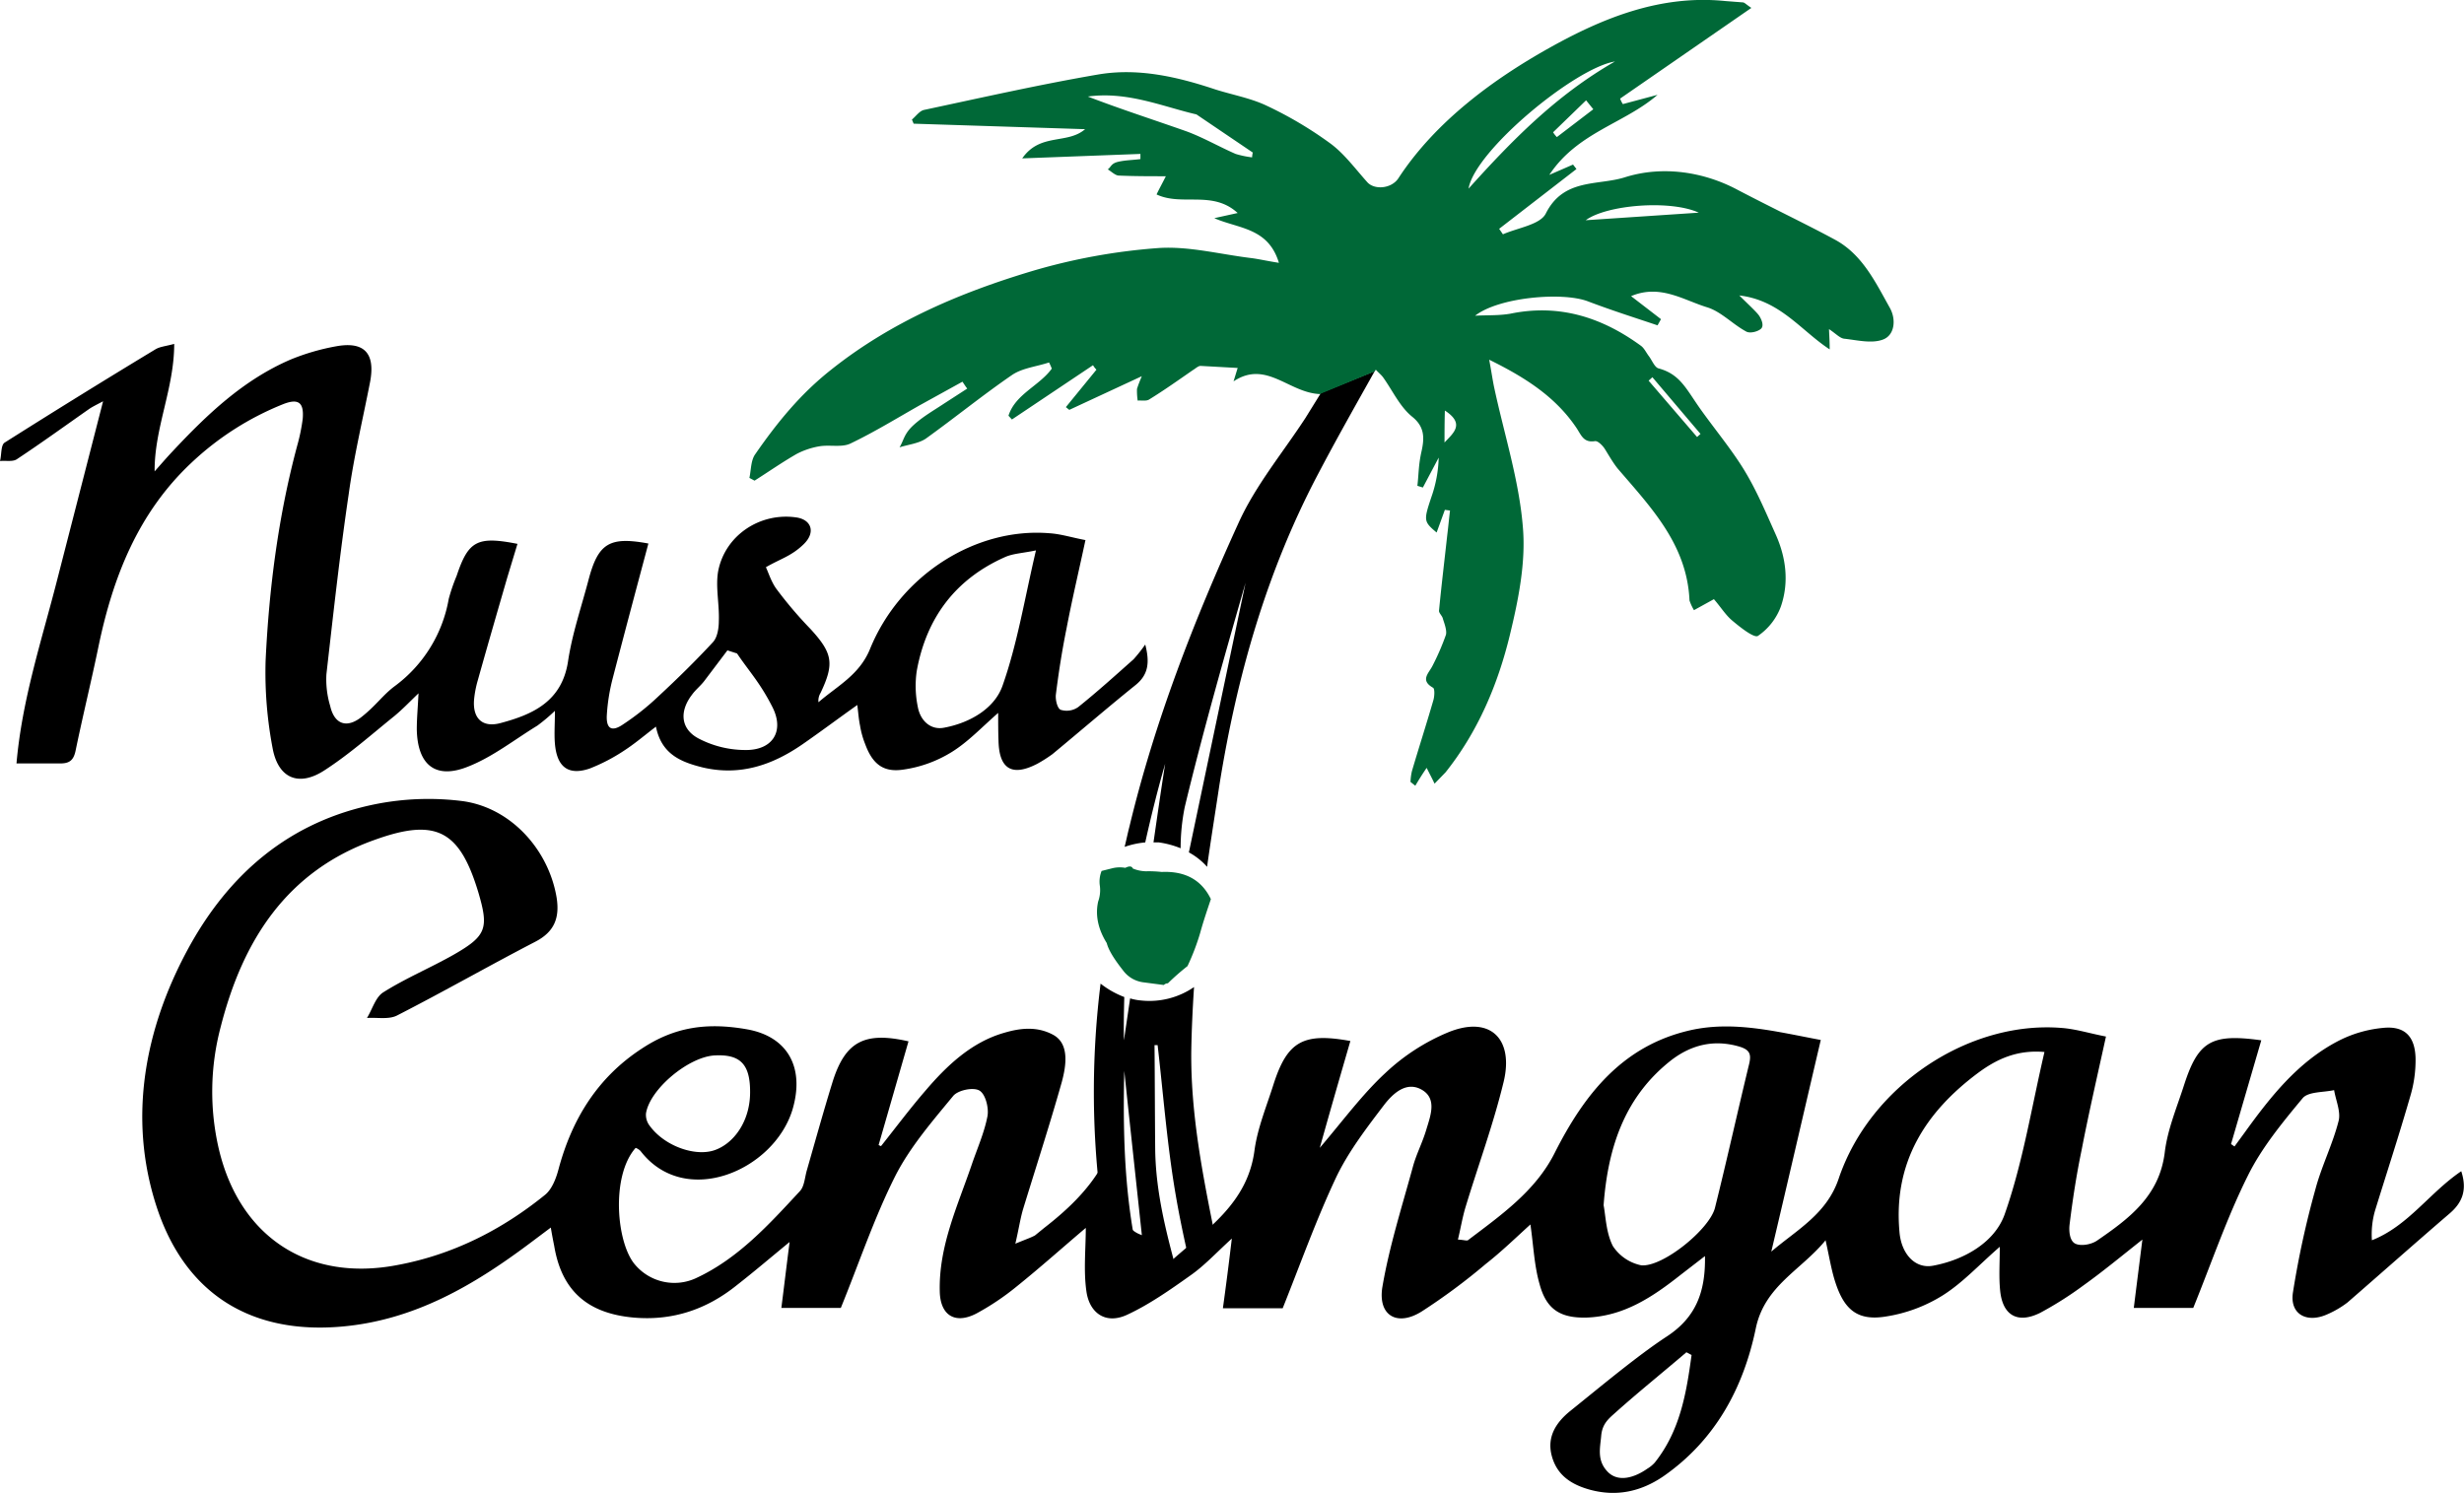
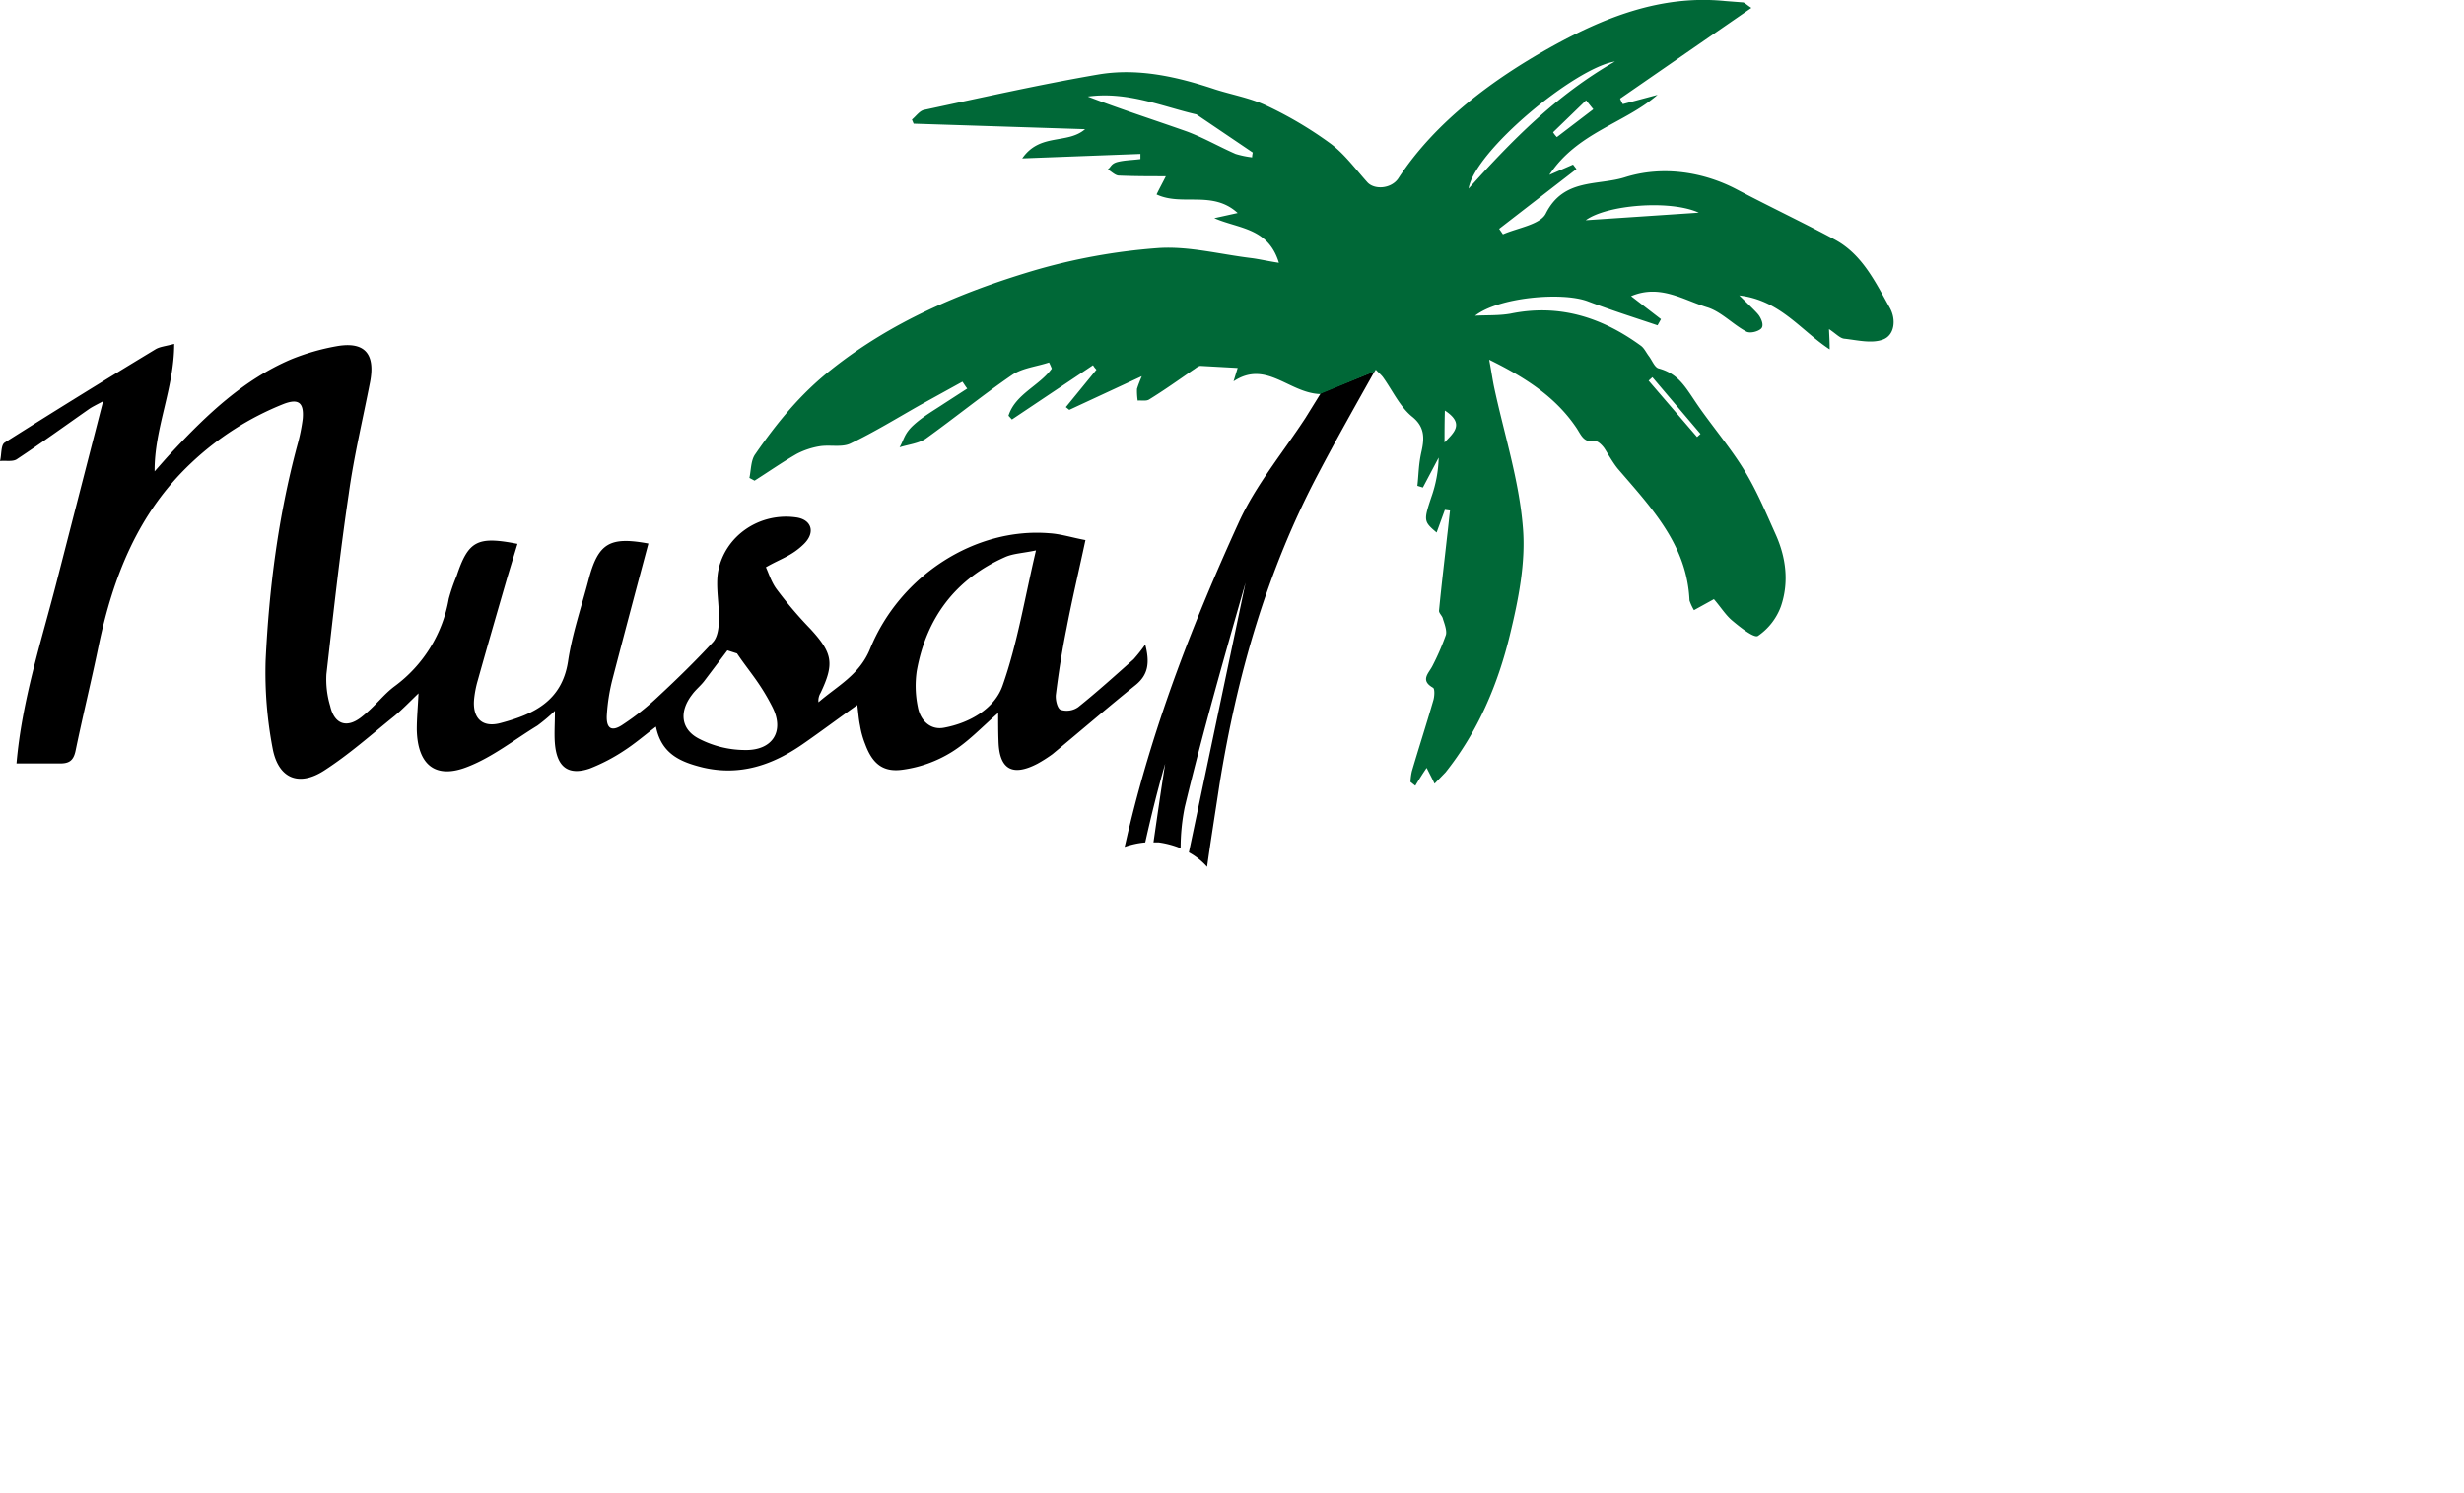
<svg xmlns="http://www.w3.org/2000/svg" viewBox="0 0 717.1 434.6">
-   <path d="M342.2,348c1.2,7,2.7,13.9,4.3,20.8a7.5,7.5,0,0,1,2-1l.6-.6a7.7,7.7,0,0,1,5.3-4.6c-.3-1-.6-1.9-.8-2.9-3.6-17.8-7.1-35.6-6.9-53.8.1-6.2.4-12.4.8-18.6a22.9,22.9,0,0,1-15.5,3.9,15.5,15.5,0,0,1-3.1-.6l-1.8,12.2c-.1-4.2,0-8.4.1-12.6a26.1,26.1,0,0,1-6.9-3.9,255.1,255.1,0,0,0-.3,60.5,268.1,268.1,0,0,0,4.7,26.8,32,32,0,0,1,6,6.2,8.4,8.4,0,0,1,2.8-5.1c-6.1-20.6-6.8-41.9-6.3-63,2.2,20.9,4.5,41.8,6.7,62.7a5.1,5.1,0,0,1,1.6-.9,11.5,11.5,0,0,1,3.1-1.1,7.9,7.9,0,0,1,4.2-1.2c-3.3-12-6.4-23.9-6.6-36.4-.1-10.2-.1-20.4-.2-30.6h.9C338.6,318.9,339.7,333.6,342.2,348Z" transform="translate(0 0)" />
  <path d="M384.3,114.6l-4.4,7.1c-6.6,10.1-14.5,19.6-19.4,30.4-13,28.5-24.4,57.7-31.8,88.5-.5,1.9-.9,3.9-1.4,5.9a24.7,24.7,0,0,1,6-1.3c1.7-7.6,3.6-15.3,5.8-22.9-1.2,7.6-2.3,15.3-3.4,22.9h1.6a26.6,26.6,0,0,1,6.3,1.7,60.3,60.3,0,0,1,1.2-12c5.3-22,11.5-43.7,17.7-65.3L346,248.1a19.7,19.7,0,0,1,5.3,4.2c1.1-7.9,2.4-15.9,3.6-23.9,5.1-31.8,13.8-62.3,28.9-90.8,5.2-9.9,10.7-19.6,16.3-29.6l-16,6.5Z" transform="translate(0 0)" />
  <path d="M550,89.6c-4.2-7.5-8-15.5-15.9-19.8s-19.2-9.7-28.7-14.7-21.4-7-32.5-3.5c-7.9,2.5-17.8.2-23,10.5-1.6,3.3-8.2,4.2-12.5,6.1l-1.1-1.6,22.5-17.4-1-1.3-6.9,3c8.2-12.4,21.8-14.9,31.5-23.3l-10.1,2.7a8,8,0,0,1-.8-1.6L509.7,2.3c-1.5-1-1.9-1.5-2.4-1.6L502.1.3C483.3-1.6,466.5,5.2,450.8,14s-32.9,21.1-43.9,38c-2.1,3-7,3.3-9,1-3.5-3.9-6.7-8.3-10.8-11.3a112.3,112.3,0,0,0-18.6-11c-4.7-2.2-9.9-3.1-14.9-4.7-11.1-3.7-22.5-6.3-34.1-4.3-16.9,2.9-33.7,6.7-50.6,10.3-1.3.3-2.3,1.8-3.5,2.8l.5,1.2,49.9,1.6c-5.2,4.5-13.1,1-18.3,8.5l34.4-1.3v1.5c-2.2.3-4.4.3-6.5.8s-2,1.5-3,2.2c1,.6,2.1,1.7,3.1,1.8,4.5.2,8.9.2,13.8.2-1.1,2.2-1.9,3.6-2.7,5.3,7.4,3.5,16.3-1.3,23.6,5.4l-6.8,1.5c7,3.1,15.7,2.7,18.8,13-3.3-.5-5.8-1.1-8.2-1.4-9-1.1-18.1-3.5-26.9-2.9a174,174,0,0,0-36.4,6.6c-21.1,6.3-41.2,14.8-58.8,28.8-9,7.1-15.8,15.5-22.1,24.6-1.3,1.8-1.2,4.6-1.7,6.9l1.5.8c4.1-2.6,8.1-5.4,12.3-7.8a22.3,22.3,0,0,1,6.6-2.2c3-.5,6.5.4,9-.8,6.9-3.3,13.4-7.3,20.1-11.1l12.5-6.9c.5.7.9,1.4,1.4,2l-6.8,4.4c-3,2-6.2,3.8-8.9,6.3s-2.7,4.2-4,6.4c2.5-.8,5.5-1.1,7.6-2.5,8.5-6.1,16.6-12.7,25.2-18.6,3-2,7.1-2.4,10.7-3.6a14.2,14.2,0,0,1,.8,1.8c-3.6,5-10.6,7.4-12.6,13.7l1,1.1,23.6-15.8a6.4,6.4,0,0,0,1,1.3l-8.9,10.9,1,.8,21.1-9.8c-.5,1.2-1,2.4-1.4,3.7a19.4,19.4,0,0,0,.2,3.4c1.1-.1,2.5.2,3.3-.3,4.4-2.7,8.6-5.7,12.8-8.6.7-.4,1.5-1.2,2.2-1.2l10.8.6L359,111c9.5-6.3,16,3.3,25.1,3.7l16-6.6.3-.5c.7.8,1.5,1.4,2.1,2.2,2.8,3.9,4.9,8.6,8.5,11.5s3.6,6.1,2.7,10.1-.8,6.7-1.2,10l1.6.5,4.6-8.7a37.1,37.1,0,0,1-2.1,11.4c-2.3,6.9-2.3,7.2,1.5,10.4l2.4-6.6,1.5.2c-.3,2.4-.5,4.7-.8,7.1-.8,7.3-1.7,14.7-2.4,22-.1.7.9,1.5,1.1,2.3s1.3,3.4.9,4.8a71.9,71.9,0,0,1-3.9,9c-1.1,2.2-3.7,4.2.2,6.4.5.4.4,2.6,0,3.8-2,6.9-4.2,13.7-6.2,20.5a16.5,16.5,0,0,0-.4,3.1l1.4,1.1c1-1.7,2-3.3,3.3-5.2,1.1,2.2,1.6,3.1,2.3,4.6l3.2-3.3c9.4-11.8,15.2-25.5,18.7-39.9,2.5-10.3,4.7-21.2,3.8-31.5-1.1-13.6-5.4-26.9-8.3-40.4-.5-2.3-.8-4.6-1.5-8.3,10.8,5.3,19.5,11,25.5,20,1.4,2.2,2.1,4.2,5.3,3.7.8-.1,2,1.1,2.6,1.9s2.5,4.3,4.1,6.2c9.7,11.3,20.1,22.1,20.8,38.3a14.3,14.3,0,0,0,1.3,2.8l5.8-3.2c2,2.3,3.4,4.6,5.3,6.2s6.3,5.2,7.5,4.5a17.8,17.8,0,0,0,6.7-8.6c2.4-7,1.5-14.2-1.5-20.9s-5.6-12.9-9.2-18.8-8.5-11.8-12.7-17.7-5.9-10.2-12.3-11.9c-1.1-.4-1.8-2.3-2.7-3.5s-1.4-2.4-2.4-3.1c-11.4-8.3-23.8-12.2-37.9-9.3-3.4.6-6.9.4-10.3.6,6.9-5.4,25.4-7,32.8-4.2s13.5,4.7,20.3,7l1-1.8-8.7-6.7c8.5-3.6,15.3,1.2,22.3,3.3,4,1.3,7.3,4.9,11.2,7,1,.6,3.3.1,4.3-.8s.1-2.9-.6-3.9-3.2-3.3-5.7-5.8c11.9,1.4,17.9,10.2,26.3,15.7,0-2.2-.1-3.6-.2-5.9,2,1.3,3.2,2.7,4.5,2.8,3.7.4,8,1.5,11.3.2S551.9,93,550,89.6ZM364.4,45.8a27.3,27.3,0,0,1-4.8-1c-4.8-2.1-9.3-4.7-14.1-6.5-9.6-3.4-19.3-6.5-28.9-10.2,11.5-1.6,22,3,31.6,5.2l16.4,11.1A6.8,6.8,0,0,0,364.4,45.8Zm116.5,64,14,16.5-1,.9-14.1-16.4ZM453.1,39.9a7.6,7.6,0,0,1-1.1-1.4l9.6-9.3,2.1,2.6Zm-32.7,88.9c0-2.8,0-5.5.1-9.3C426.5,123.4,422.9,126.1,420.4,128.8Zm7-73.9c1.8-11,30.9-35.1,42.6-37C452.9,27.7,440.1,40.8,427.4,54.9Zm34.1,9.2c6.1-4.5,24.6-6,32.9-2.2Z" transform="translate(0 0)" style="fill:#006837" />
-   <path d="M320.6,253.5l3.2-.8a9.2,9.2,0,0,1,3.7-.1c1.2-.6,1.9-.5,2.2.2a10.5,10.5,0,0,0,3.9.8,33.9,33.9,0,0,1,4.5.2c6.8-.3,11.6,2.3,14.3,7.9-1.1,3.3-2.2,6.5-3.1,9.8a66.8,66.8,0,0,1-3.7,9.7,68,68,0,0,0-5.7,5,1.8,1.8,0,0,0-1.2.5l-6.1-.8a8.7,8.7,0,0,1-5.8-3.5c-2.6-3.3-4.2-5.9-4.7-7.9-2.5-4-3.4-8.1-2.5-12.1a9.8,9.8,0,0,0,.5-4.5A8.3,8.3,0,0,1,320.6,253.5Z" transform="translate(0 0)" style="fill:#006837" />
  <path d="M150.6,158.3l-3,9.9c-2.9,10-5.8,20-8.6,30a30.6,30.6,0,0,0-1,5.1c-.6,5.7,2.3,8.7,7.9,7.1,9.3-2.5,17.6-6.3,19.4-17.8,1.2-8.1,3.9-15.9,6-23.9,2.8-10.6,6.1-12.6,17.4-10.5-3.5,13.1-7,26.2-10.4,39.3a55.5,55.5,0,0,0-1.7,10.7c-.2,4,1.5,4.9,4.8,2.6a74.1,74.1,0,0,0,10.3-8.2c5.5-5.1,10.8-10.3,15.8-15.7,1.3-1.4,1.7-4.1,1.7-6.1.2-4.9-1-9.9-.2-14.5,2-10.5,12.2-17.2,22.7-15.7,4.4.6,5.8,4.3,2.2,7.8s-6.7,4.2-11,6.7c.8,1.7,1.6,4.4,3.2,6.5a119,119,0,0,0,9.8,11.5c6.4,7,7,10,2.9,18.6a4.3,4.3,0,0,0-.6,2.7c5.4-4.7,11.9-7.9,15-15.5,8.8-21.6,30.8-35.4,52.1-33.7,3.4.2,6.8,1.3,10.6,2-1.9,8.9-3.9,17.3-5.5,25.7-1.3,6.4-2.3,12.8-3.1,19.2-.2,1.5.4,4.1,1.4,4.5a5.8,5.8,0,0,0,5.1-.8c5.5-4.4,10.8-9.2,16.1-13.9a45.8,45.8,0,0,0,3.4-4.3c1.4,5.4.8,8.8-2.7,11.7-8.2,6.6-16.2,13.5-24.3,20.2a40.8,40.8,0,0,1-4.4,2.8c-7.3,3.8-11.1,1.6-11.3-6.6-.1-2.6-.1-5.2-.1-8.2-4.8,4.2-8.8,8.5-13.7,11.5a36.3,36.3,0,0,1-13.9,5c-5.9.9-9-1.7-11.1-7.4a25.5,25.5,0,0,1-1.5-5.4c-.4-1.9-.5-3.7-.8-6-5.5,3.9-10.7,7.8-15.9,11.4-8.8,6.1-18.2,9.3-29,6.8-6.5-1.6-12.1-3.9-13.7-11.9-3.4,2.6-6.2,5-9.3,7a52.7,52.7,0,0,1-10,5.2c-5.9,2-9.2-.2-10-6.3-.4-3.1-.1-6.3-.1-10.5a52.7,52.7,0,0,1-5.1,4.3c-6.7,4.1-13,9.1-20.1,11.9-9.6,3.9-14.8-.5-15-10.8,0-3.2.3-6.3.5-10.5-2.6,2.5-4.7,4.7-7,6.6-6.7,5.4-13.2,11.2-20.5,15.9s-13.2,2.3-14.9-6.2a117.3,117.3,0,0,1-2.1-25.8c1-21.1,3.7-42.1,9.2-62.6a54,54,0,0,0,1.6-7.8c.4-4.7-1.2-6-5.6-4.3a84.7,84.7,0,0,0-26.9,17.2C40.2,149.3,32.9,167.9,28.7,188c-2.1,10.2-4.6,20.3-6.7,30.5-.6,2.9-1.9,3.8-4.8,3.7H4.8c1.6-18.4,7.2-35.4,11.6-52.5L30,116.8c-2.1,1.1-3.1,1.6-4,2.2-7,4.9-13.9,9.9-21,14.6-1.2.9-3.3.4-5,.6.5-1.9.2-4.7,1.4-5.4Q23.2,115,45.2,101.7c1.3-.8,2.9-.9,5.5-1.6,0,13-5.8,24.5-5.7,37.1,1.7-1.9,3.4-3.9,5.2-5.8,10.1-10.8,20.7-20.9,34.5-26.8a65.6,65.6,0,0,1,13.1-3.8c8.2-1.5,11.5,2,9.9,10.4-2.1,10.8-4.7,21.6-6.2,32.5-2.6,17.5-4.5,35-6.5,52.5a26.7,26.7,0,0,0,1.1,9.3c1.2,5.3,4.8,6.6,9.1,3.2s6.2-6.4,9.7-9a40.1,40.1,0,0,0,15.7-25.4,53,53,0,0,1,2.3-6.7C136.3,157.4,138.9,156,150.6,158.3Zm150.9,1.9c-3.8.8-6.6.9-8.9,1.9-14.5,6.4-23,17.7-25.8,33.2a30.2,30.2,0,0,0,.3,10.4c.7,4,3.7,6.9,7.7,6.1,7.5-1.4,14.7-5.6,17-12.3,4.3-12.2,6.4-25.3,9.7-39.3Zm-87,30-2.8-.9-6.8,9c-1.1,1.4-2.5,2.5-3.5,3.9-3.7,4.8-3.4,10,2,12.8a29.4,29.4,0,0,0,13.3,3.3c8.1.2,11.7-5.4,8.1-12.5s-6.8-10.4-10.3-15.6Z" transform="translate(0 0)" />
-   <path d="M716.3,340.9c-9.3,6.3-15.4,15.9-26,20.1a25,25,0,0,1,.9-8.6c3.4-11,7-22,10.2-33.1a36.6,36.6,0,0,0,1.6-11.4c-.2-6.4-3.3-9.4-9.6-8.7a35.5,35.5,0,0,0-13.1,3.9c-11.6,6.1-19.5,16.1-27,26.5l-3,4.1-1-.7,8.8-30.2c-14.4-2-18.3.2-22.4,12.8-2.1,6.6-4.9,13.1-5.7,19.9-1.6,12.7-10.4,19.2-19.7,25.6-1.6,1.1-4.6,1.7-6.3.9s-1.9-3.7-1.7-5.5c.9-7.3,2-14.5,3.5-21.7,2.1-10.9,4.6-21.7,7.1-33.1-4.7-.9-8.8-2.2-12.9-2.5-27-2.2-55.8,16.8-64.9,43.9-3.5,10.3-12.1,14.8-19.6,21.2,4.8-20.3,9.5-40.7,14.4-61.6-12.9-2.4-25.4-5.7-38.1-2.8-19.6,4.5-30.7,18.6-39.3,35.6-5.6,11.2-15.7,18.2-25.3,25.5-.4.2-1.1-.1-2.9-.2.8-3.3,1.3-6.4,2.2-9.4,3.7-12.2,8.1-24.1,11.1-36.5s-3.8-19.5-16.2-14.4a60.6,60.6,0,0,0-18.2,11.8c-6.7,6.2-12.2,13.7-19.1,21.8,3.1-11.1,6-21.1,8.9-31.1-13.7-2.5-18.3.1-22.3,12.4-2,6.4-4.7,12.8-5.6,19.4-2,15.4-13.8,22.9-23.9,31.9-3.3,3-5.8,1.2-6.4-2.7a11.3,11.3,0,0,1-.1-4.1c-6.3-.3-8.9-6-7.9-10.8a8.2,8.2,0,0,1-4-4.6,8.5,8.5,0,0,1-2.2-5c-4,7-10,12.7-16.7,17.9l-2.7,2.2c-1.3.7-2.6,1.1-5.7,2.4,1-4.3,1.4-7.1,2.2-9.9,3.8-12.4,7.8-24.7,11.3-37.1,1.3-4.8,2.3-11.2-2.5-13.8s-9.8-1.9-14.2-.6c-9.5,2.7-16.7,9.5-23,16.9-4.5,5.2-8.6,10.7-12.9,16.1l-.7-.3,8.7-30.2c-12.7-2.9-18.3,0-22,11.5-2.7,8.7-5.1,17.4-7.6,26.1-.6,2.1-.7,4.6-2,6-9,9.7-18,19.7-30.4,25.4a15,15,0,0,1-17.5-3.9c-5.5-6.2-7.2-25.9.1-34.1a4.2,4.2,0,0,1,1.4.9c12.9,16.8,38.7,5.8,44.2-11.9,3.7-12.3-1.3-21.4-13.2-23.5s-21.2-.6-30.6,5.6c-12.9,8.4-20.4,20.6-24.3,35.3-.7,2.6-1.9,5.7-3.9,7.3-12.6,10.2-26.8,17.4-42.9,20.4-25.8,5-45.9-8-52-33.7a73.5,73.5,0,0,1,.5-35.5c6.4-25.2,19.2-45.5,45-54.6,17.8-6.4,24.6-2.6,30,15.3,3.1,10.5,2.4,12.7-7.2,18.2-6.7,3.8-13.9,6.8-20.4,10.9-2.3,1.4-3.2,4.9-4.8,7.5,2.9-.2,6.3.5,8.7-.7,13.5-6.9,26.8-14.5,40.3-21.5,5.6-2.9,7.1-7,6.2-12.8-2.3-13.9-13.2-26.1-27.2-28.1a78.9,78.9,0,0,0-25.2.8c-25.3,5-43.2,20.4-55.2,42.8S37.1,325,45.5,351s28,37.5,54.2,35.1c20.9-1.9,38-11.9,54.2-24l6.4-4.8c.4,2.4.7,3.9,1,5.4,2.2,13.1,9.8,19.6,23.1,20.8,11.4,1,21.3-2.4,30-9.4,5-3.9,9.8-8,15.4-12.6-.9,7-1.6,12.9-2.4,19.2h17.3c5.3-13,9.7-26.2,15.9-38.5,4.3-8.4,10.7-15.8,16.8-23.2,1.4-1.7,5.8-2.6,7.6-1.6s2.8,5,2.4,7.4c-.9,4.8-3,9.5-4.6,14.2-4.1,12-9.6,23.7-9.3,36.8.1,7,4.4,9.8,10.7,6.5a74.4,74.4,0,0,0,11.5-7.7c7.1-5.7,13.9-11.8,20.3-17.2,0,6.1-.7,12.5.2,18.6s5.5,9.6,11.8,6.7,12.6-7.3,18.5-11.5c4-2.8,7.4-6.5,12-10.7-.9,7.6-1.7,13.8-2.6,20.3h17.4c5.2-13,9.8-25.9,15.6-38.2,3.6-7.5,8.9-14.4,14-21.1,2.5-3.2,6.4-6.9,10.9-4.3s2.5,7.6,1.3,11.6-2.9,7.1-3.9,10.8c-3.2,11.7-6.9,23.3-8.9,35.1-1.3,8.3,4.4,11.5,11.5,7a179,179,0,0,0,18.6-13.8c4.6-3.6,8.8-7.7,13-11.5.9,6.2,1.1,12,2.7,17.5,2,7.3,6.1,9.8,13.7,9.6,10.9-.4,19.3-6.1,27.4-12.5l7-5.4c.2,10.5-2.7,17.9-11.1,23.4s-18.8,14.2-28,21.6c-4,3.2-7,7.4-5.5,13.1s5.7,8.4,11.1,9.9c7.7,2.1,14.8.6,21.4-3.9,15.1-10.5,23.3-25.7,26.9-43.1,2.6-12.4,13.2-16.9,20.3-25.6,1.1,4.9,1.7,8.8,2.9,12.4,2.6,7.9,6.5,11.1,14.6,9.8a43.9,43.9,0,0,0,16.5-6.1c5.9-3.7,10.7-9,16.7-14.2,0,4.7-.3,8.7.1,12.7.7,7.3,5.1,9.8,11.7,6.5a103.1,103.1,0,0,0,12.6-8c5.6-4,10.9-8.4,17.1-13.3-.9,7.2-1.7,13.4-2.5,19.9h17.3c5.4-13.3,9.8-26.3,15.9-38.5,4-8.1,10-15.4,15.9-22.5,1.6-2,6-1.7,9.2-2.4.5,3,2,6.3,1.3,9-1.7,6.7-4.9,13-6.7,19.7a264,264,0,0,0-6.6,30.3c-.9,6.2,4,8.9,9.9,6.3a27.7,27.7,0,0,0,6-3.5c9.9-8.6,19.7-17.3,29.6-25.8C716.6,350.1,718.1,346.4,716.3,340.9ZM188,324.1c1.1-7.1,12.4-16.5,20-16.9s10.4,2.7,10.3,11-4.8,14.7-10.4,16.6-14.5-1.2-18.8-7.1A5.2,5.2,0,0,1,188,324.1ZM481.6,425.7a9.6,9.6,0,0,1-2.2,1.8c-3.7,2.6-8.5,4.1-11.6.8s-2.1-6.9-1.8-10.4,2.2-5,4.1-6.7c6.7-6,13.8-11.7,20.7-17.6l1.5.8C490.8,405.4,489,416.4,481.6,425.7Zm27.5-116.2c-3.4,14-6.5,28.1-10,42.1-1.6,6.2-15.1,17.2-21.4,16.7a13,13,0,0,1-8.3-5.6c-2-3.9-2.1-8.8-2.7-11.9,1.3-17.7,6.6-32,19.8-42.3,5.8-4.4,12.3-6,19.6-3.9,3.1.9,3.6,2.2,3,4.9Zm74.3,44c-2.9,8.1-11.7,13.2-20.8,14.9-5.2,1-9.3-3.4-9.8-9.9-1.8-20.1,7.5-34.8,23-46.3,5.3-3.9,11.2-6.7,19.2-6-3.8,16.3-6.3,32.3-11.6,47.3Z" transform="translate(0 0)" />
</svg>